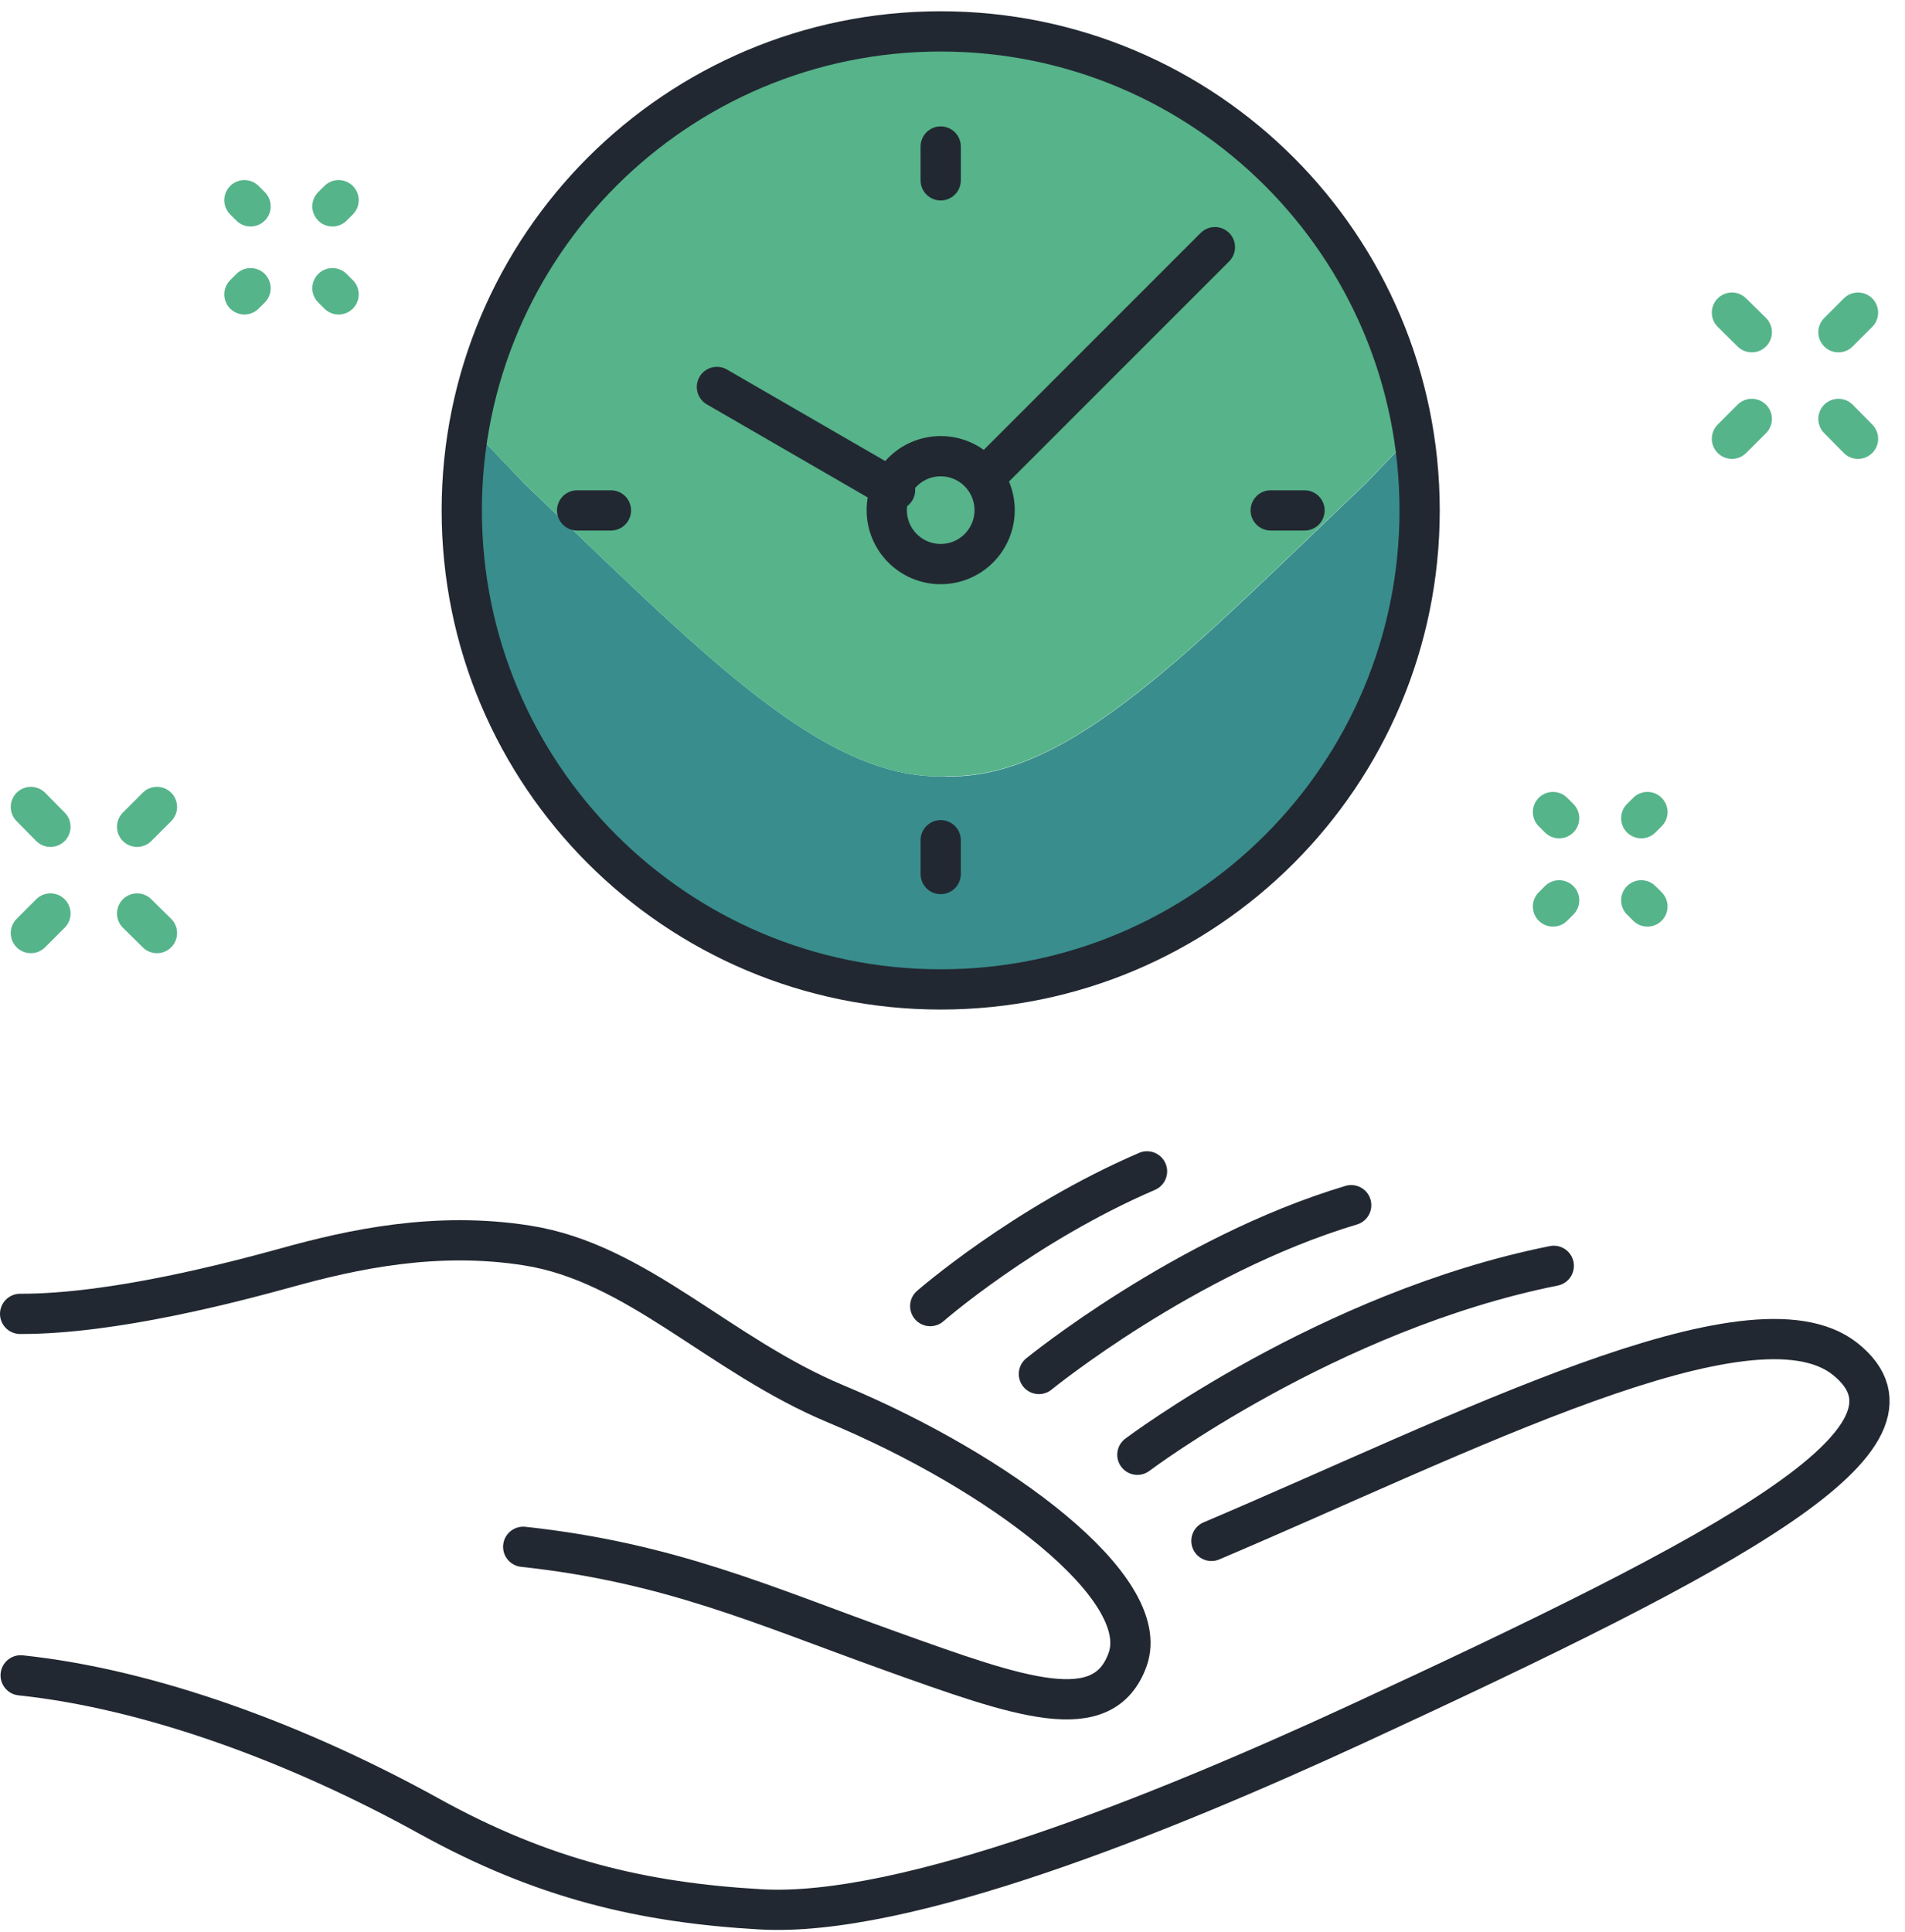
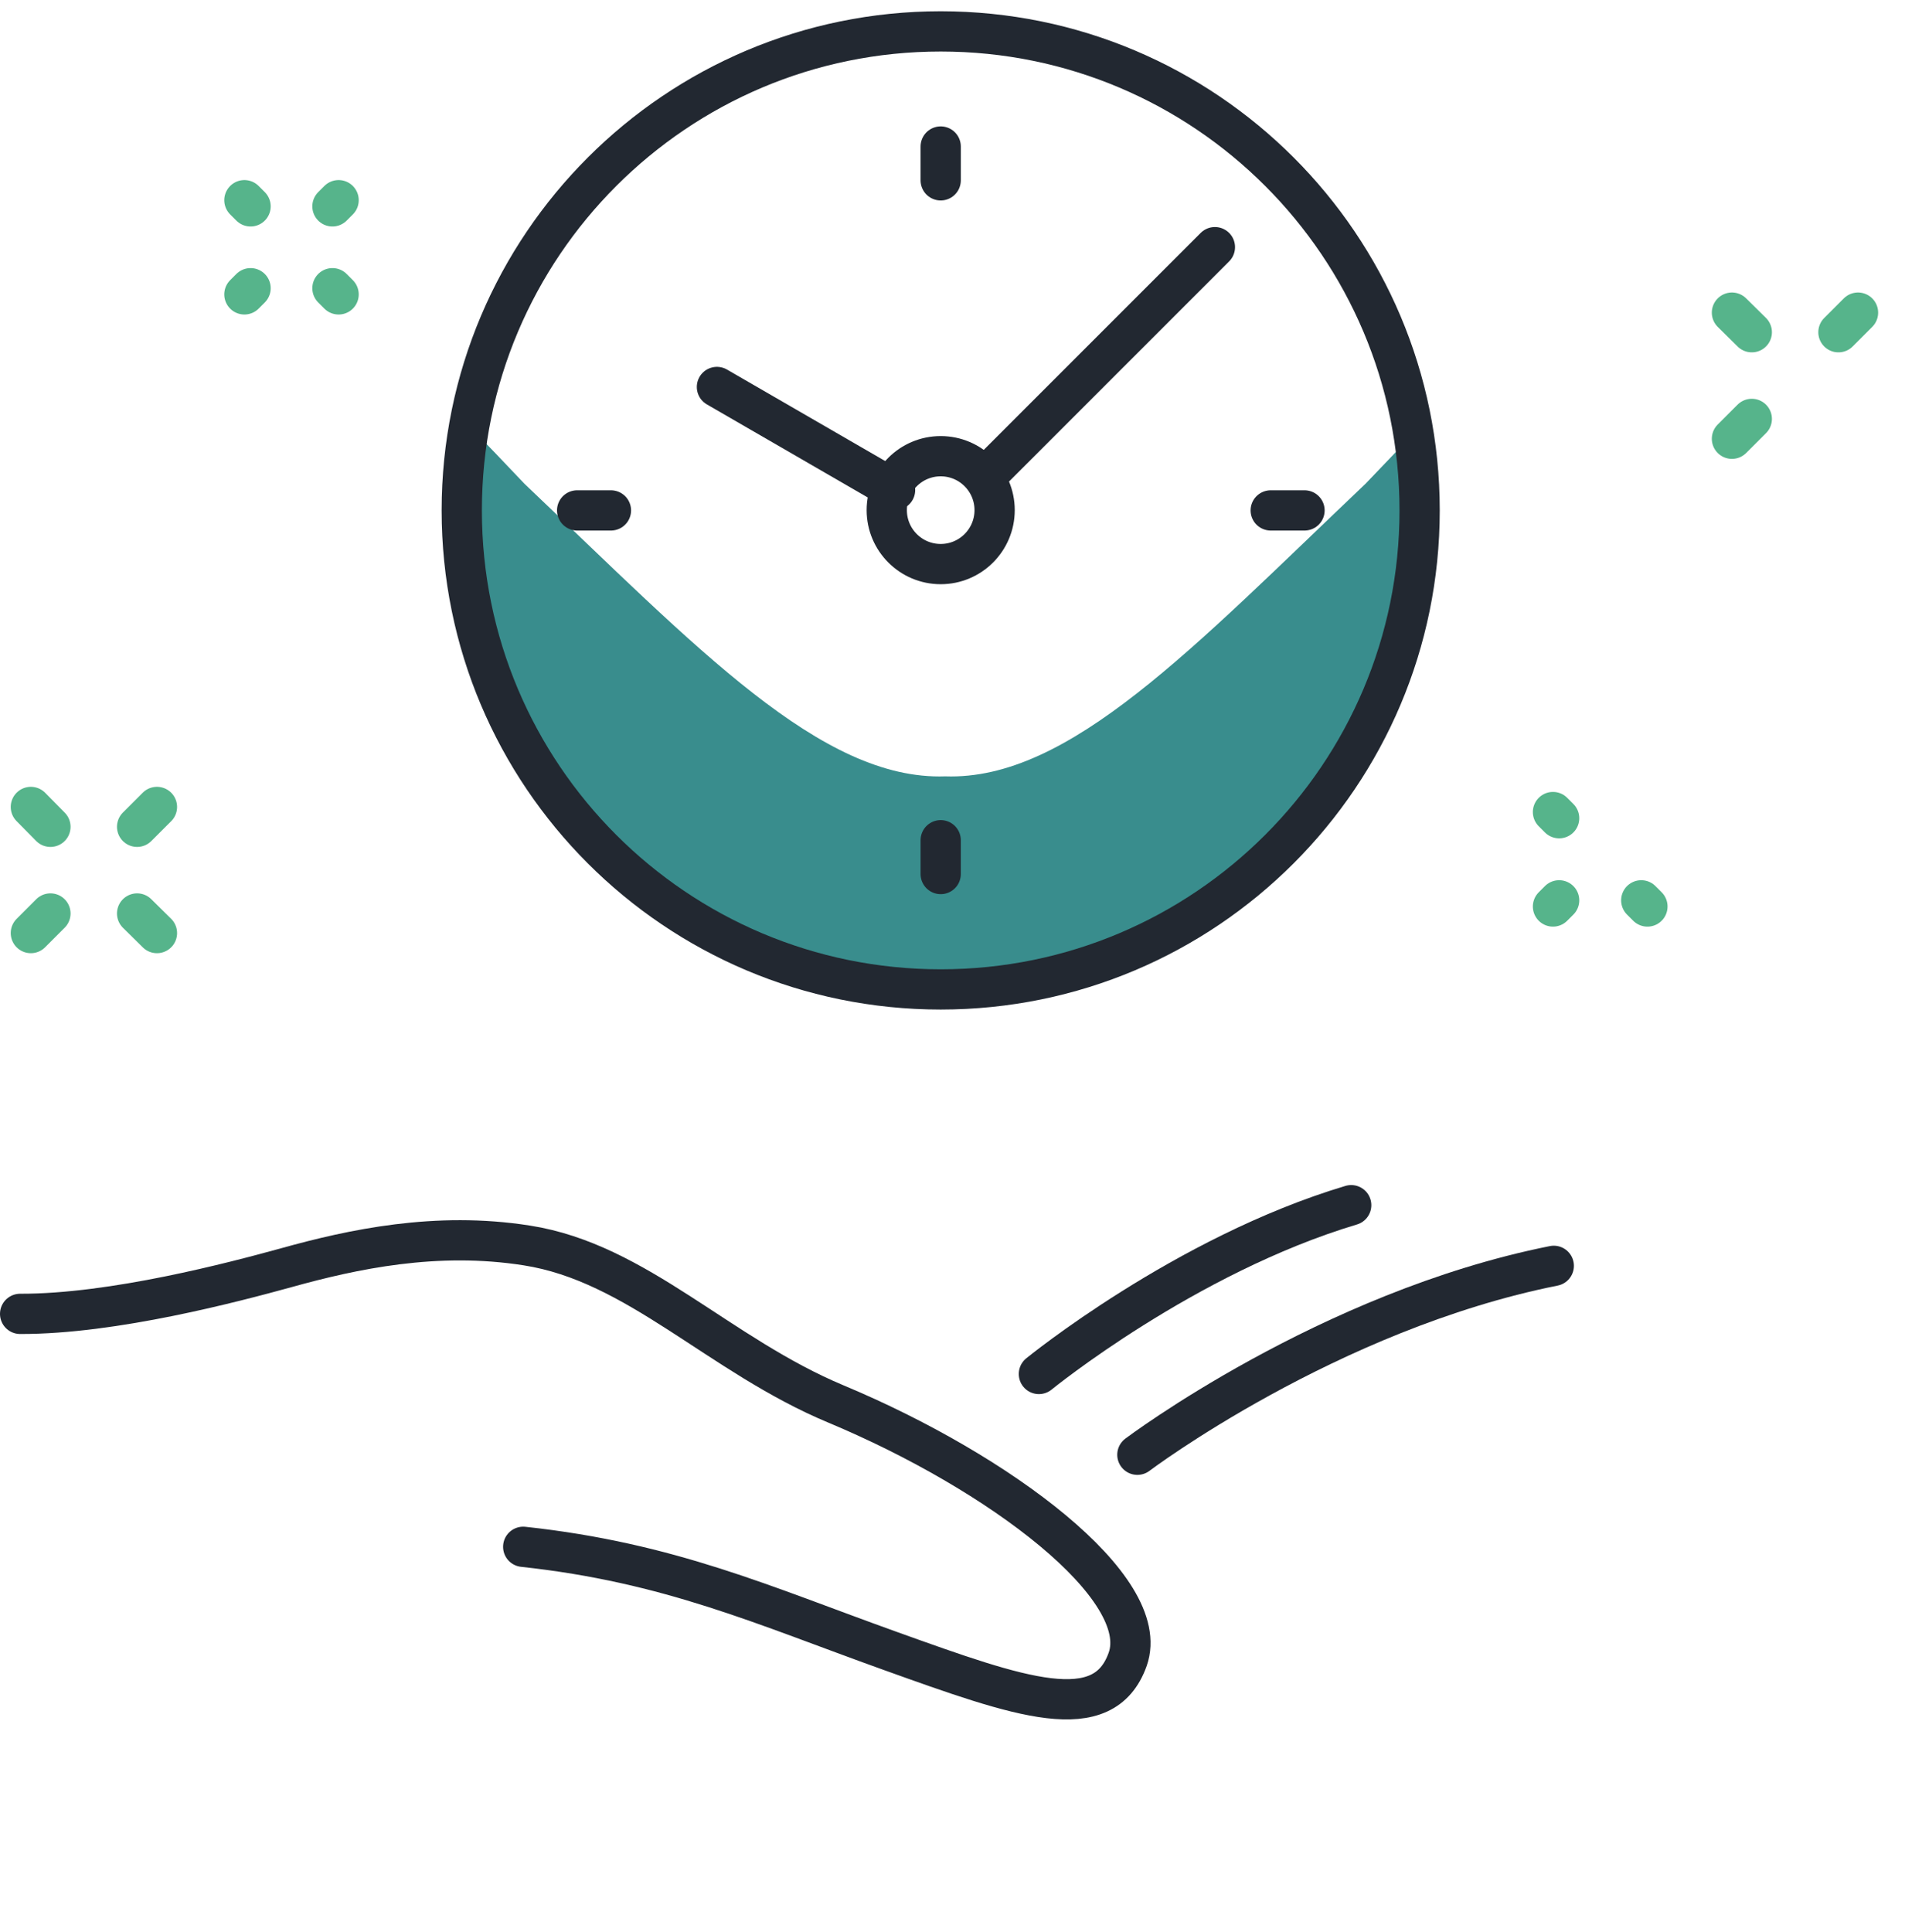
<svg xmlns="http://www.w3.org/2000/svg" width="71" height="72" viewBox="0 0 71 72" fill="none">
  <g clip-path="url(#clip0_5408_10649)">
    <path d="M58.11 30.49L57.88 30.26" stroke="#56B48B" stroke-width="1.5" stroke-linecap="round" stroke-linejoin="round" />
    <path d="M61.4 33.78L61.17 33.55" stroke="#56B48B" stroke-width="1.5" stroke-linecap="round" stroke-linejoin="round" />
    <path d="M58.11 33.55L57.88 33.78" stroke="#56B48B" stroke-width="1.5" stroke-linecap="round" stroke-linejoin="round" />
-     <path d="M61.4 30.26L61.17 30.49" stroke="#56B48B" stroke-width="1.5" stroke-linecap="round" stroke-linejoin="round" />
    <path d="M64.55 16.35L65.29 15.61" stroke="#56B48B" stroke-width="1.5" stroke-linecap="round" stroke-linejoin="round" />
    <path d="M68.519 12.38L69.249 11.65" stroke="#56B48B" stroke-width="1.5" stroke-linecap="round" stroke-linejoin="round" />
-     <path d="M69.249 16.35L68.519 15.61" stroke="#56B48B" stroke-width="1.5" stroke-linecap="round" stroke-linejoin="round" />
    <path d="M65.29 12.38L64.55 11.65" stroke="#56B48B" stroke-width="1.5" stroke-linecap="round" stroke-linejoin="round" />
    <path d="M9.339 7.69L9.109 7.46" stroke="#56B48B" stroke-width="1.5" stroke-linecap="round" stroke-linejoin="round" />
    <path d="M12.62 10.97L12.39 10.74" stroke="#56B48B" stroke-width="1.5" stroke-linecap="round" stroke-linejoin="round" />
    <path d="M9.339 10.74L9.109 10.97" stroke="#56B48B" stroke-width="1.5" stroke-linecap="round" stroke-linejoin="round" />
    <path d="M12.62 7.46L12.39 7.69" stroke="#56B48B" stroke-width="1.5" stroke-linecap="round" stroke-linejoin="round" />
    <path d="M1.15 34.77L1.88 34.04" stroke="#56B48B" stroke-width="1.5" stroke-linecap="round" stroke-linejoin="round" />
    <path d="M5.11 30.81L5.85 30.07" stroke="#56B48B" stroke-width="1.5" stroke-linecap="round" stroke-linejoin="round" />
    <path d="M5.85 34.77L5.11 34.04" stroke="#56B48B" stroke-width="1.5" stroke-linecap="round" stroke-linejoin="round" />
    <path d="M1.88 30.81L1.15 30.07" stroke="#56B48B" stroke-width="1.5" stroke-linecap="round" stroke-linejoin="round" />
-     <path d="M0.77 62.43C5.6 62.94 11.1 64.97 15.999 67.68C20.25 70.03 23.97 70.9 28.349 71.15C33.73 71.46 43.23 67.63 50.539 64.26C64.59 57.77 72.46 53.58 68.769 50.64C65.29 47.87 54.419 53.49 45.15 57.42" stroke="#222831" stroke-width="1.5" stroke-linecap="round" stroke-linejoin="round" />
    <path d="M19.5 57.64C24.96 58.23 28.44 59.82 33.18 61.52C38.03 63.26 41.13 64.37 42.03 61.83C42.97 59.16 37.24 54.86 31.16 52.32C26.78 50.49 23.75 47.05 19.63 46.41C16.26 45.88 13.15 46.55 10.67 47.24C8.74 47.77 4.23 48.97 0.75 48.96" stroke="#222831" stroke-width="1.5" stroke-linecap="round" stroke-linejoin="round" />
    <path d="M57.91 47.17C49.5 48.85 42.39 54.21 42.39 54.21" stroke="#222831" stroke-width="1.5" stroke-linecap="round" stroke-linejoin="round" />
    <path d="M50.36 44.91C44.15 46.77 38.72 51.2 38.72 51.2" stroke="#222831" stroke-width="1.5" stroke-linecap="round" stroke-linejoin="round" />
-     <path d="M42.75 43.65C38.15 45.63 34.67 48.67 34.67 48.67" stroke="#222831" stroke-width="1.5" stroke-linecap="round" stroke-linejoin="round" />
    <path d="M50.9 18.02C44.46 24.14 39.85 29.09 35.23 28.93C30.61 29.09 25.99 24.15 19.55 18.03C18.85 17.29 18.17 16.58 17.5 15.89C17.32 16.91 17.21 17.95 17.21 19.02C17.21 28.88 25.2 36.87 35.06 36.87C44.92 36.87 52.91 28.88 52.91 19.02C52.91 18.05 52.81 17.1 52.66 16.18C52.09 16.78 51.5 17.39 50.9 18.02Z" fill="#398D8D" />
-     <path d="M35.23 28.92C39.85 29.08 44.46 24.13 50.9 18.01C51.5 17.38 52.09 16.77 52.66 16.17C51.3 7.67 43.95 1.17 35.06 1.17C26.17 1.17 18.98 7.53 17.5 15.89C18.16 16.58 18.85 17.29 19.55 18.03C25.99 24.15 30.61 29.09 35.23 28.93V28.92Z" fill="#56B38A" />
    <path d="M45.28 9.21L36.69 17.8M33.36 18.26L26.72 14.42M35.06 1.17C44.92 1.17 52.91 9.16 52.91 19.02C52.91 28.88 44.92 36.87 35.06 36.87C25.2 36.87 17.21 28.88 17.21 19.02C17.21 9.16 25.21 1.17 35.06 1.17Z" stroke="#222831" stroke-width="1.5" stroke-linecap="round" stroke-linejoin="round" />
    <path d="M35.06 17C33.95 17 33.05 17.9 33.05 19.01C33.05 20.12 33.95 21.02 35.06 21.02C36.17 21.02 37.07 20.12 37.07 19.01C37.07 17.9 36.17 17 35.06 17Z" stroke="#222831" stroke-width="1.5" stroke-linecap="round" stroke-linejoin="round" />
    <path d="M35.06 5.46V6.72M21.51 19.02H22.77M35.06 32.57V31.31M48.62 19.02H47.36" stroke="#222831" stroke-width="1.5" stroke-linecap="round" stroke-linejoin="round" />
  </g>
  <defs>
    <clipPath id="clip0_5408_10649">
      <rect width="70.42" height="71.5" fill="white" transform="translate(0 0.42)" />
    </clipPath>
  </defs>
</svg>